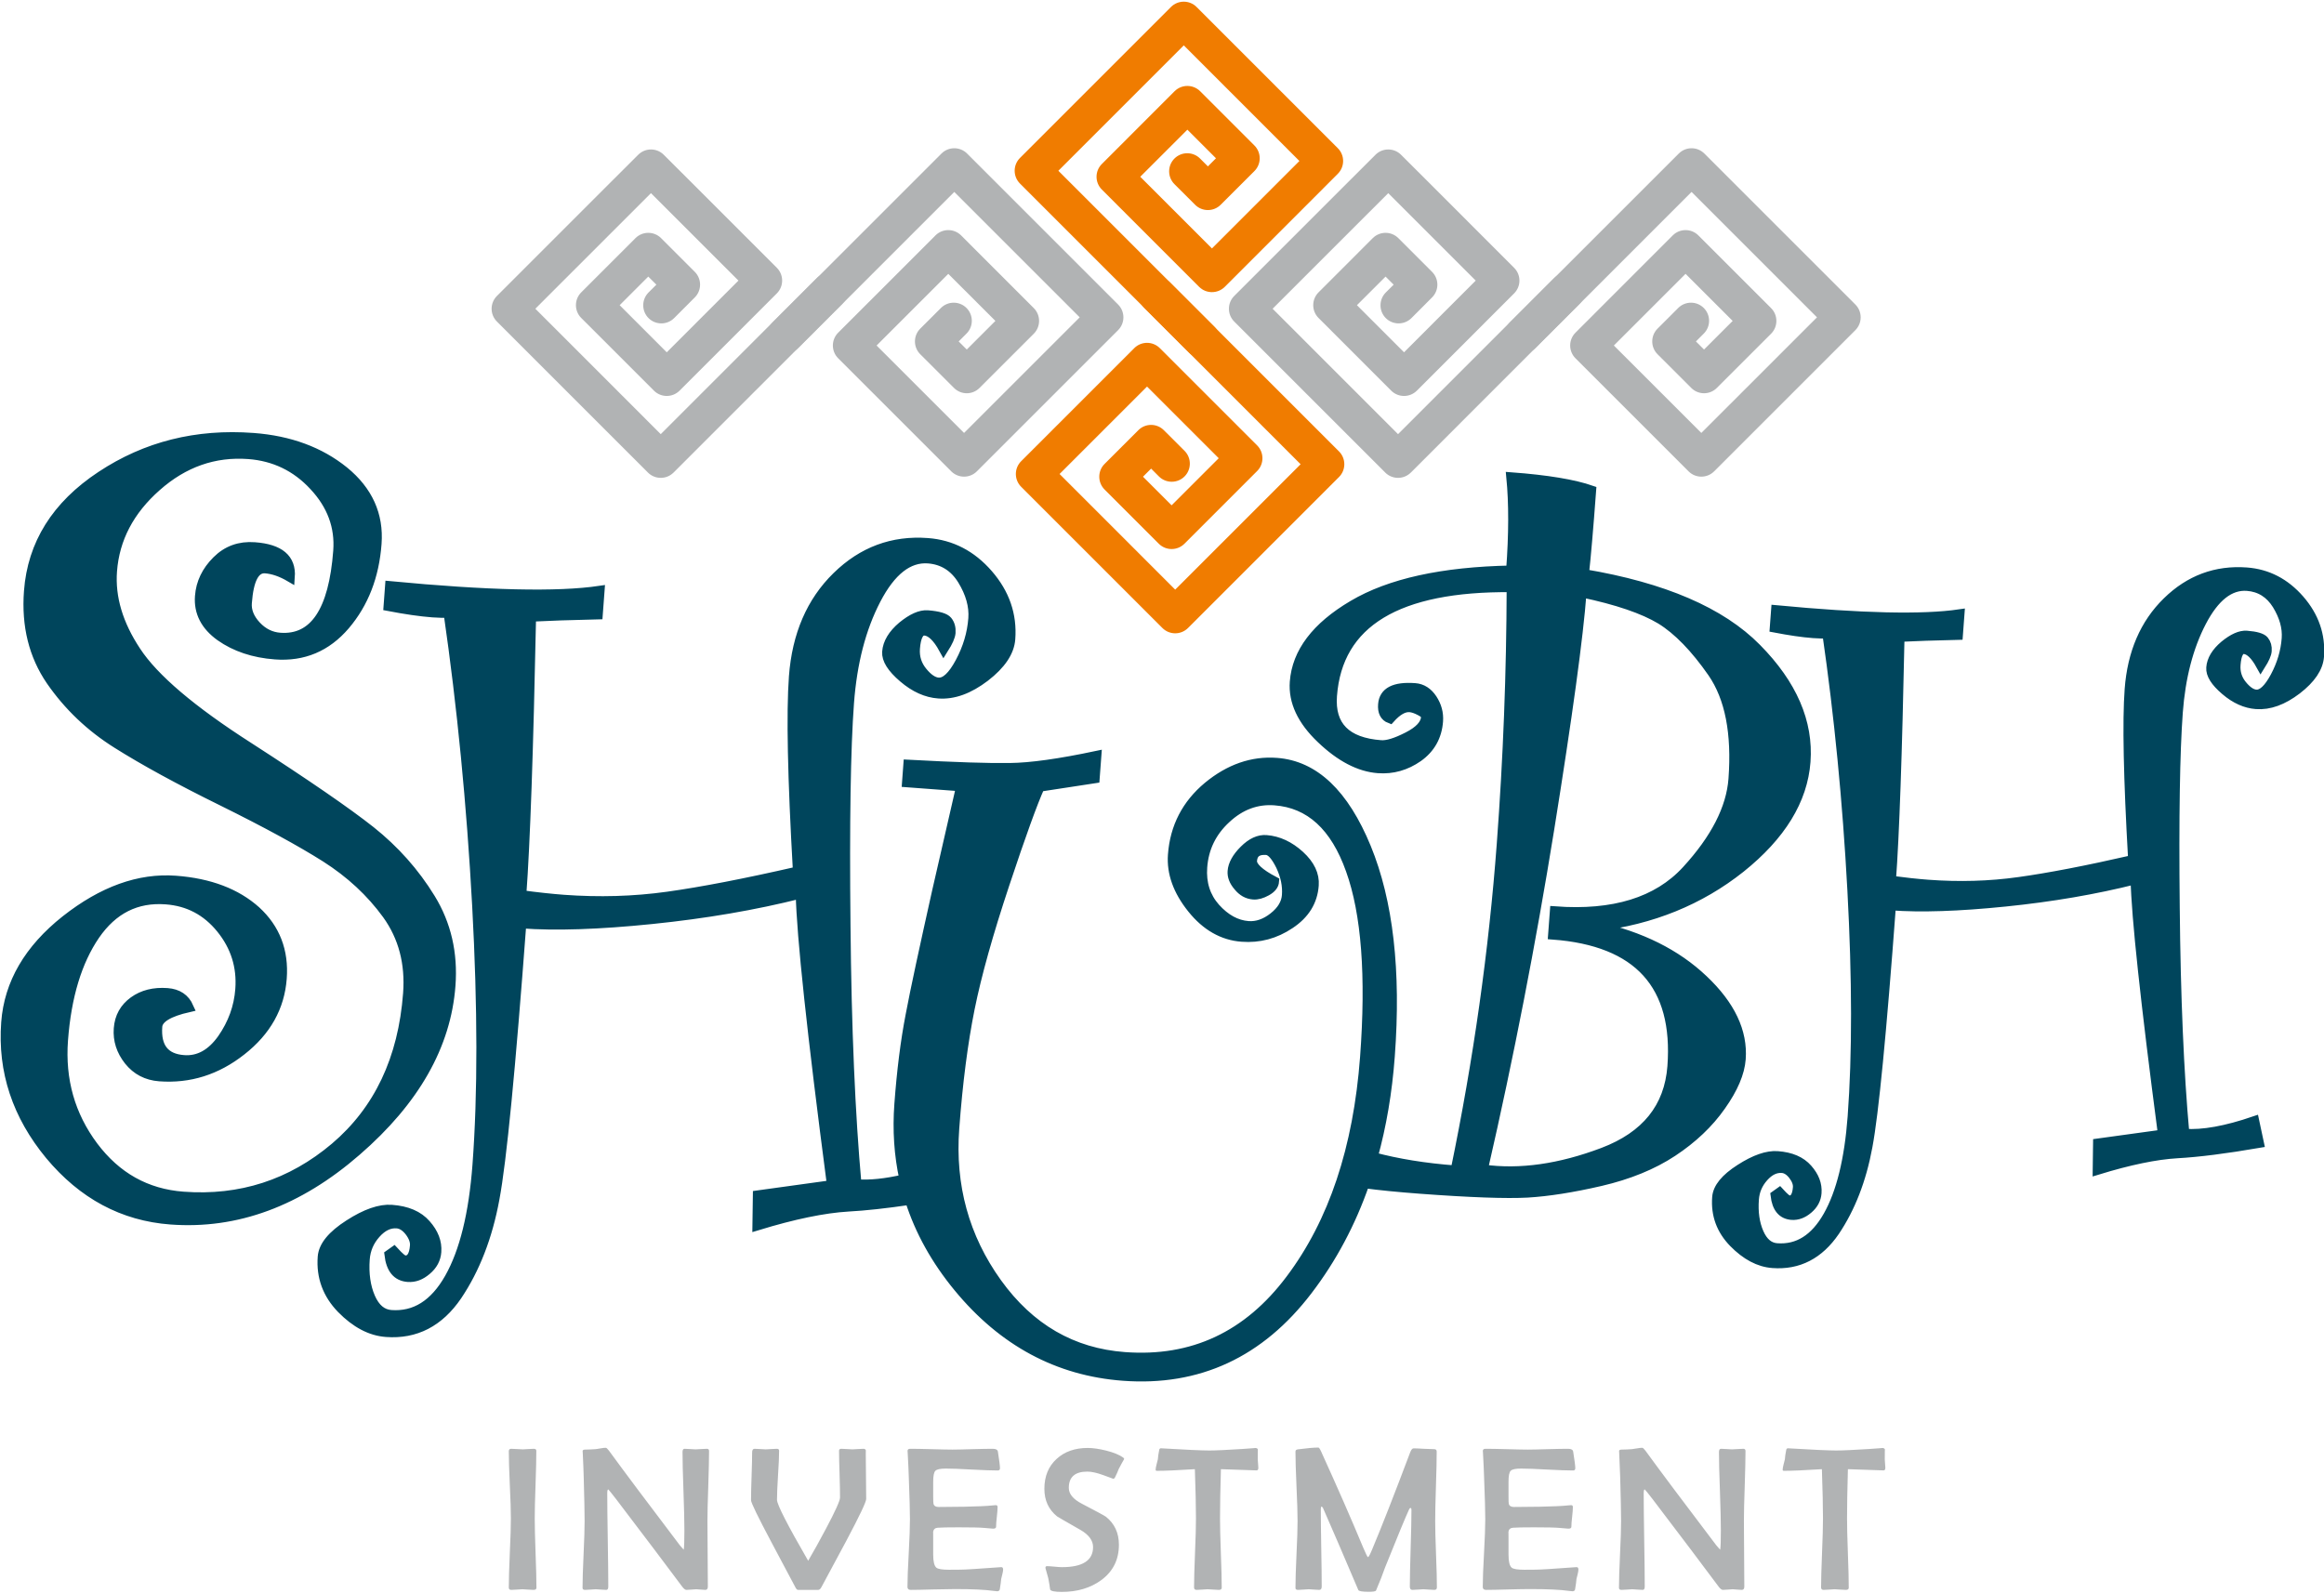
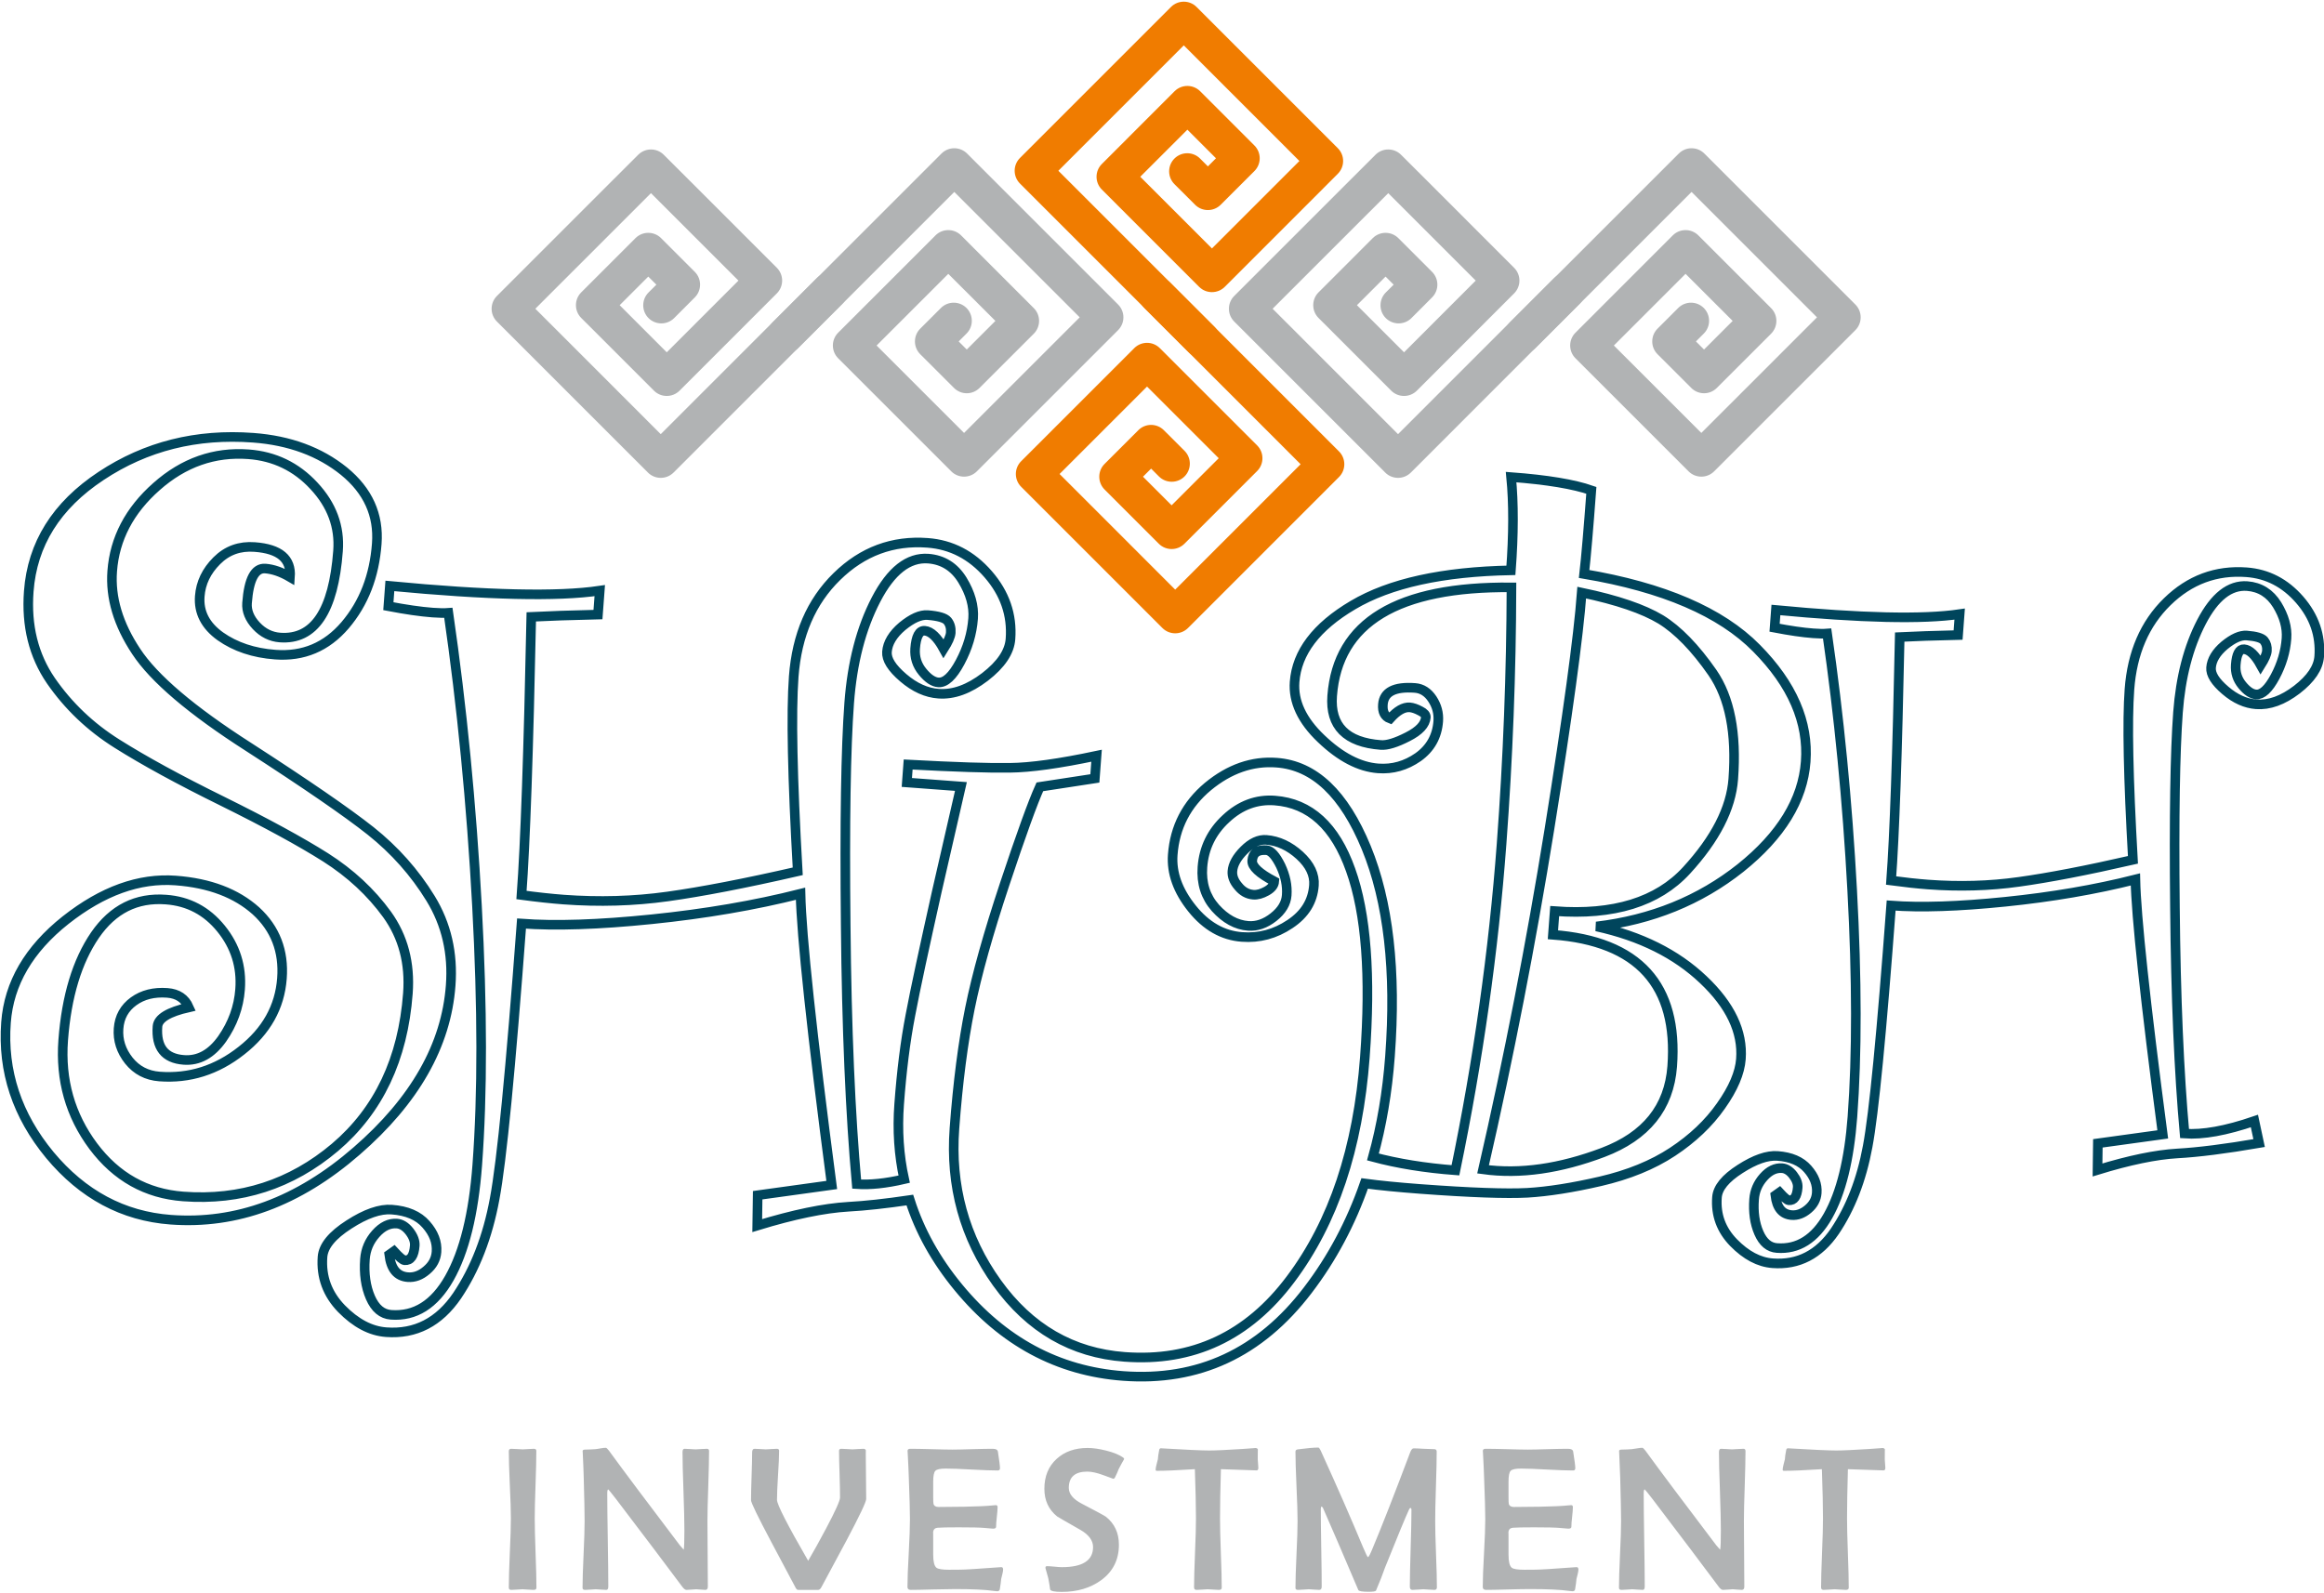
<svg xmlns="http://www.w3.org/2000/svg" width="314.7pt" height="215.7pt" viewBox="0 0 314.7 215.7" version="1.1">
  <defs>
    <clipPath id="clip1">
      <path d="M 0 59 L 314.699 59 L 314.699 187 L 0 187 Z M 0 59 " />
    </clipPath>
    <clipPath id="clip2">
      <path d="M 0 51 L 314.699 51 L 314.699 194 L 0 194 Z M 0 51 " />
    </clipPath>
    <clipPath id="clip3">
      <path d="M 68 196 L 256 196 L 256 215.699 L 68 215.699 Z M 68 196 " />
    </clipPath>
  </defs>
  <g id="surface1">
    <path style=" stroke:none;fill-rule:evenodd;fill:rgb(94.139%,48.631%,0%);fill-opacity:1;" d="M 160.973 47.719 C 161.934 48.676 163.484 48.676 164.441 47.719 C 165.398 46.762 165.398 45.215 164.441 44.254 L 143.316 23.129 L 160.301 6.145 L 175.957 21.805 L 164.113 33.648 L 154.406 23.941 L 160.785 17.562 L 164.66 21.438 L 163.566 22.535 L 162.504 21.473 C 161.547 20.516 159.992 20.516 159.035 21.473 C 158.078 22.43 158.078 23.98 159.035 24.941 L 161.832 27.734 C 162.789 28.691 164.34 28.691 165.297 27.734 L 169.863 23.172 C 170.82 22.215 170.82 20.664 169.863 19.703 L 162.52 12.359 C 161.562 11.402 160.008 11.402 159.051 12.359 L 149.207 22.211 C 148.246 23.164 148.246 24.719 149.207 25.676 L 162.379 38.852 C 163.336 39.805 164.891 39.805 165.848 38.852 L 177.93 26.77 L 181.156 23.539 C 182.117 22.578 182.117 21.027 181.156 20.07 L 162.031 0.945 C 161.078 -0.012 159.523 -0.012 158.566 0.945 L 138.117 21.395 C 137.16 22.352 137.16 23.902 138.117 24.859 Z M 160.973 47.719 " />
-     <path style=" stroke:none;fill-rule:evenodd;fill:rgb(94.139%,48.631%,0%);fill-opacity:1;" d="M 158.465 38.285 C 157.508 37.328 155.953 37.328 154.996 38.285 C 154.039 39.242 154.039 40.797 154.996 41.754 L 176.121 62.879 L 159.137 79.859 L 143.48 64.199 L 155.324 52.355 L 165.031 62.062 L 158.652 68.441 L 154.777 64.566 L 155.875 63.469 L 156.934 64.531 C 157.891 65.488 159.445 65.488 160.402 64.531 C 161.359 63.574 161.359 62.02 160.402 61.062 L 157.605 58.27 C 156.648 57.309 155.098 57.309 154.141 58.27 L 149.574 62.836 C 148.617 63.789 148.617 65.344 149.574 66.301 L 156.918 73.645 C 157.879 74.602 159.43 74.602 160.387 73.645 L 170.234 63.797 C 171.191 62.84 171.191 61.285 170.234 60.328 L 157.059 47.156 C 156.102 46.195 154.547 46.195 153.59 47.156 L 138.281 62.465 C 137.32 63.422 137.32 64.977 138.281 65.934 L 157.406 85.059 C 158.363 86.016 159.914 86.016 160.871 85.059 L 181.32 64.609 C 182.277 63.652 182.277 62.102 181.32 61.141 Z M 158.465 38.285 " />
+     <path style=" stroke:none;fill-rule:evenodd;fill:rgb(94.139%,48.631%,0%);fill-opacity:1;" d="M 158.465 38.285 C 157.508 37.328 155.953 37.328 154.996 38.285 C 154.039 39.242 154.039 40.797 154.996 41.754 L 176.121 62.879 L 159.137 79.859 L 143.48 64.199 L 155.324 52.355 L 165.031 62.062 L 158.652 68.441 L 154.777 64.566 L 155.875 63.469 L 156.934 64.531 C 157.891 65.488 159.445 65.488 160.402 64.531 C 161.359 63.574 161.359 62.02 160.402 61.062 L 157.605 58.27 C 156.648 57.309 155.098 57.309 154.141 58.27 L 149.574 62.836 C 148.617 63.789 148.617 65.344 149.574 66.301 L 156.918 73.645 C 157.879 74.602 159.43 74.602 160.387 73.645 L 170.234 63.797 C 171.191 62.84 171.191 61.285 170.234 60.328 L 157.059 47.156 C 156.102 46.195 154.547 46.195 153.59 47.156 L 138.281 62.465 C 137.32 63.422 137.32 64.977 138.281 65.934 L 157.406 85.059 C 158.363 86.016 159.914 86.016 160.871 85.059 L 181.32 64.609 C 182.277 63.652 182.277 62.102 181.32 61.141 M 158.465 38.285 " />
    <path style=" stroke:none;fill-rule:evenodd;fill:rgb(69.334%,70.117%,70.506%);fill-opacity:1;" d="M 204.469 43.652 C 203.512 44.609 203.512 46.164 204.469 47.121 C 205.426 48.078 206.977 48.078 207.938 47.121 L 229.059 25.996 L 246.043 42.98 L 230.383 58.637 L 218.539 46.797 L 228.246 37.09 L 234.625 43.465 L 230.75 47.34 L 229.652 46.246 L 230.715 45.18 C 231.672 44.227 231.672 42.672 230.715 41.715 C 229.758 40.758 228.207 40.758 227.25 41.715 L 224.453 44.512 C 223.496 45.469 223.496 47.02 224.453 47.977 L 229.016 52.539 C 229.973 53.504 231.527 53.504 232.484 52.539 L 239.828 45.199 C 240.785 44.238 240.785 42.688 239.828 41.73 L 229.98 31.883 C 229.023 30.926 227.469 30.926 226.512 31.883 L 213.34 45.059 C 212.383 46.016 212.383 47.57 213.34 48.527 L 228.652 63.84 C 229.609 64.797 231.16 64.797 232.117 63.84 L 251.242 44.715 C 252.199 43.754 252.199 42.203 251.242 41.246 L 230.793 20.797 C 229.836 19.84 228.285 19.84 227.328 20.797 Z M 204.469 43.652 " />
    <path style=" stroke:none;fill-rule:evenodd;fill:rgb(69.334%,70.117%,70.506%);fill-opacity:1;" d="M 213.902 41.145 C 214.859 40.188 214.859 38.633 213.902 37.676 C 212.945 36.719 211.395 36.719 210.434 37.676 L 189.312 58.801 L 172.328 41.816 L 187.988 26.16 L 199.832 38.004 L 190.125 47.715 L 183.746 41.336 L 187.625 37.461 L 188.719 38.555 L 187.656 39.613 C 186.699 40.57 186.699 42.129 187.656 43.086 C 188.613 44.039 190.168 44.039 191.125 43.086 L 193.918 40.285 C 194.879 39.328 194.879 37.777 193.918 36.816 L 189.355 32.254 C 188.398 31.297 186.848 31.297 185.887 32.254 L 178.547 39.598 C 177.59 40.555 177.59 42.109 178.547 43.066 L 188.391 52.914 C 189.348 53.867 190.902 53.867 191.859 52.914 L 205.031 39.738 C 205.992 38.777 205.992 37.227 205.031 36.27 L 192.953 24.188 L 189.723 20.965 C 188.766 20.004 187.211 20.004 186.254 20.965 L 182.703 24.512 L 167.129 40.086 C 166.172 41.047 166.172 42.594 167.129 43.551 L 187.578 64.004 C 188.535 64.961 190.086 64.961 191.047 64.004 Z M 213.902 41.145 " />
    <path style=" stroke:none;fill-rule:evenodd;fill:rgb(69.334%,70.117%,70.506%);fill-opacity:1;" d="M 104.633 43.652 C 103.676 44.609 103.676 46.164 104.633 47.121 C 105.59 48.078 107.141 48.078 108.098 47.121 L 129.223 25.996 L 146.207 42.98 L 130.547 58.637 L 118.703 46.797 L 128.41 37.09 L 134.789 43.465 L 130.914 47.34 L 129.816 46.246 L 130.879 45.18 C 131.836 44.227 131.836 42.672 130.879 41.715 C 129.922 40.758 128.367 40.758 127.41 41.715 L 124.613 44.512 C 123.656 45.469 123.656 47.02 124.613 47.977 L 129.18 52.539 C 130.137 53.504 131.688 53.504 132.645 52.539 L 139.988 45.199 C 140.945 44.238 140.945 42.688 139.988 41.73 L 130.145 31.883 C 129.188 30.926 127.633 30.926 126.676 31.883 L 113.5 45.059 C 112.543 46.016 112.543 47.57 113.5 48.527 L 125.582 60.605 L 128.812 63.84 C 129.77 64.797 131.324 64.797 132.281 63.84 L 151.406 44.715 C 152.363 43.754 152.363 42.203 151.406 41.246 L 130.957 20.797 C 130 19.84 128.445 19.84 127.488 20.797 Z M 104.633 43.652 " />
    <path style=" stroke:none;fill-rule:evenodd;fill:rgb(69.334%,70.117%,70.506%);fill-opacity:1;" d="M 114.066 41.145 C 115.023 40.188 115.023 38.633 114.066 37.676 C 113.109 36.719 111.555 36.719 110.598 37.676 L 89.473 58.801 L 72.492 41.816 L 88.148 26.16 L 99.996 38.004 L 90.285 47.715 L 83.91 41.336 L 87.785 37.461 L 88.883 38.555 L 87.82 39.613 C 86.863 40.57 86.863 42.129 87.82 43.086 C 88.777 44.039 90.328 44.039 91.285 43.086 L 94.082 40.285 C 95.039 39.328 95.039 37.777 94.082 36.816 L 89.52 32.254 C 88.562 31.297 87.008 31.297 86.051 32.254 L 78.707 39.598 C 77.75 40.555 77.75 42.109 78.707 43.066 L 88.555 52.914 C 89.512 53.867 91.062 53.867 92.02 52.914 L 105.195 39.738 C 106.152 38.777 106.152 37.227 105.195 36.27 L 93.113 24.188 L 89.883 20.965 C 88.926 20.004 87.375 20.004 86.418 20.965 L 82.863 24.512 L 67.289 40.086 C 66.332 41.047 66.332 42.594 67.289 43.551 L 87.738 64.004 C 88.699 64.961 90.25 64.961 91.207 64.004 Z M 114.066 41.145 " />
    <g clip-path="url(#clip1)" clip-rule="nonzero">
-       <path style=" stroke:none;fill-rule:evenodd;fill:rgb(0%,27.051%,36.084%);fill-opacity:1;" d="M 39.273 78.16 C 38.105 77.477 36.988 77.086 35.93 77.004 C 34.508 76.898 33.691 78.445 33.453 81.676 C 33.371 82.734 33.789 83.781 34.703 84.758 C 35.617 85.734 36.695 86.258 37.91 86.348 C 42.535 86.695 45.164 82.785 45.773 74.617 C 46.02 71.34 44.938 68.398 42.508 65.801 C 40.105 63.203 37.145 61.789 33.656 61.527 C 29.031 61.184 24.867 62.641 21.195 65.898 C 17.523 69.133 15.523 72.965 15.195 77.352 C 14.926 80.945 16.008 84.559 18.438 88.223 C 20.84 91.883 25.922 96.215 33.684 101.184 C 41.418 106.176 46.934 109.965 50.195 112.547 C 53.434 115.129 56.145 118.164 58.297 121.676 C 60.453 125.188 61.352 129.129 61.027 133.469 C 60.426 141.586 56.176 149.059 48.285 155.902 C 40.395 162.773 32.004 165.863 23.117 165.199 C 16.656 164.719 11.207 161.789 6.75 156.441 C 2.316 151.07 0.32 145.102 0.812 138.488 C 1.207 133.188 3.918 128.559 8.891 124.617 C 13.887 120.676 18.852 118.891 23.789 119.258 C 28.387 119.602 32 120.988 34.656 123.367 C 37.281 125.773 38.457 128.82 38.18 132.516 C 37.891 136.395 36.062 139.66 32.699 142.293 C 29.328 144.957 25.633 146.105 21.602 145.805 C 19.867 145.676 18.492 144.949 17.449 143.652 C 16.402 142.324 15.938 140.887 16.055 139.312 C 16.172 137.734 16.863 136.512 18.098 135.617 C 19.336 134.723 20.844 134.344 22.652 134.477 C 24.074 134.586 25.039 135.227 25.574 136.438 C 22.824 137.062 21.41 137.918 21.324 139.027 C 21.117 141.848 22.301 143.363 24.887 143.555 C 26.902 143.711 28.637 142.746 30.09 140.695 C 31.516 138.645 32.332 136.418 32.512 133.992 C 32.742 130.914 31.879 128.176 29.93 125.77 C 27.977 123.363 25.5 122.062 22.48 121.84 C 18.473 121.535 15.285 123.145 12.867 126.652 C 10.449 130.188 9.004 134.941 8.559 140.883 C 8.156 146.285 9.516 151.062 12.633 155.246 C 15.754 159.402 19.793 161.676 24.805 162.051 C 32.559 162.629 39.426 160.414 45.363 155.398 C 51.27 150.383 54.57 143.434 55.234 134.543 C 55.535 130.465 54.605 126.906 52.418 123.859 C 50.227 120.84 47.457 118.27 44.082 116.121 C 40.73 114.004 36.09 111.469 30.148 108.531 C 24.234 105.621 19.465 103.008 15.867 100.738 C 12.242 98.465 9.258 95.617 6.891 92.195 C 4.547 88.77 3.547 84.746 3.895 80.094 C 4.371 73.688 7.621 68.473 13.688 64.461 C 19.758 60.438 26.617 58.715 34.289 59.289 C 39.227 59.656 43.32 61.184 46.578 63.816 C 49.836 66.477 51.309 69.758 51.02 73.633 C 50.691 78.027 49.273 81.688 46.738 84.672 C 44.207 87.629 41.066 88.949 37.27 88.664 C 34.348 88.449 31.863 87.613 29.84 86.188 C 27.816 84.738 26.887 82.926 27.051 80.758 C 27.184 78.949 27.953 77.344 29.359 75.941 C 30.762 74.539 32.469 73.938 34.484 74.09 C 37.871 74.34 39.457 75.68 39.273 78.16 Z M 172.555 119.371 C 172.516 119.887 172.184 120.312 171.512 120.691 C 170.863 121.051 170.27 121.223 169.715 121.18 C 168.926 121.121 168.246 120.746 167.676 120.039 C 167.082 119.352 166.832 118.668 166.883 118.004 C 166.949 117.09 167.473 116.137 168.469 115.141 C 169.469 114.141 170.469 113.676 171.473 113.754 C 173.094 113.879 174.609 114.59 175.996 115.852 C 177.402 117.137 178.031 118.492 177.926 119.902 C 177.766 122.086 176.688 123.824 174.68 125.156 C 172.668 126.508 170.5 127.082 168.172 126.902 C 165.59 126.715 163.32 125.426 161.418 123.051 C 159.492 120.652 158.621 118.227 158.805 115.77 C 159.082 112.012 160.688 108.934 163.57 106.527 C 166.477 104.129 169.586 103.047 172.875 103.297 C 177.977 103.672 182.008 107.516 185.008 114.805 C 188.004 122.094 189.086 131.512 188.223 143.066 C 187.863 147.914 187.09 152.465 185.914 156.699 C 189.23 157.59 192.961 158.195 197.086 158.504 C 200.168 143.582 202.25 128.844 203.332 114.305 C 204.203 102.656 204.641 91.09 204.672 79.555 C 189.238 79.406 181.137 84.305 180.395 94.242 C 180.09 98.336 182.293 100.551 186.984 100.902 C 187.852 100.969 189.066 100.59 190.625 99.789 C 192.203 98.988 193.004 98.109 193.078 97.152 C 193.102 96.844 192.855 96.555 192.336 96.297 C 191.801 96.008 191.32 95.84 190.898 95.805 C 190.074 95.746 189.188 96.262 188.234 97.328 C 187.496 97.051 187.188 96.402 187.262 95.422 C 187.387 93.715 188.828 92.969 191.609 93.176 C 192.562 93.246 193.352 93.754 193.957 94.672 C 194.559 95.59 194.84 96.594 194.758 97.68 C 194.605 99.754 193.68 101.379 192.027 102.551 C 190.375 103.703 188.57 104.219 186.613 104.07 C 184.102 103.883 181.52 102.551 178.91 100.055 C 176.301 97.578 175.109 95.008 175.305 92.363 C 175.605 88.363 178.23 84.891 183.211 81.953 C 188.195 78.996 195.332 77.426 204.598 77.246 C 204.965 72.355 204.969 68.129 204.625 64.617 C 209.516 64.98 213.137 65.59 215.488 66.41 C 215.098 71.656 214.773 75.434 214.512 77.738 C 225.242 79.547 233.039 82.898 237.859 87.797 C 242.703 92.695 244.914 97.824 244.516 103.16 C 244.129 108.359 241.176 113.172 235.684 117.566 C 230.172 121.941 223.668 124.59 216.18 125.48 C 222.164 126.797 226.969 129.191 230.645 132.684 C 234.32 136.156 236.02 139.746 235.742 143.438 C 235.605 145.305 234.707 147.43 233.035 149.785 C 231.383 152.145 229.195 154.215 226.488 156.004 C 223.785 157.789 220.512 159.113 216.734 159.992 C 212.938 160.871 209.637 161.387 206.828 161.555 C 204.023 161.707 199.16 161.543 192.246 161.027 C 189.34 160.809 186.836 160.562 184.793 160.289 C 182.934 165.645 180.359 170.469 177.078 174.762 C 170.602 183.254 162.262 187.121 152.098 186.363 C 143.258 185.707 135.809 181.691 129.781 174.371 C 126.727 170.668 124.535 166.723 123.203 162.535 C 119.949 163.016 117.16 163.32 114.855 163.445 C 111.578 163.641 107.484 164.484 102.539 165.996 L 102.598 161.883 L 112.629 160.496 C 109.926 139.871 108.523 126.727 108.402 121.051 C 102.203 122.617 95.488 123.766 88.266 124.504 C 81.062 125.242 75.172 125.43 70.621 125.09 C 69.148 144.816 67.949 157.254 66.98 162.383 C 66.035 167.516 64.328 171.883 61.906 175.484 C 59.465 179.066 56.27 180.73 52.297 180.434 C 50.18 180.277 48.168 179.211 46.242 177.246 C 44.344 175.285 43.469 172.965 43.672 170.238 C 43.785 168.762 44.98 167.305 47.262 165.844 C 49.523 164.383 51.457 163.715 53.035 163.832 C 55.113 163.984 56.652 164.641 57.691 165.832 C 58.734 167.012 59.207 168.238 59.109 169.551 C 59.035 170.527 58.598 171.352 57.773 172.043 C 56.969 172.734 56.133 173.047 55.238 172.98 C 53.762 172.871 52.938 171.867 52.707 169.93 L 53.344 169.477 C 54.059 170.258 54.551 170.672 54.781 170.691 C 55.613 170.754 56.059 170.094 56.164 168.707 C 56.207 168.102 55.961 167.457 55.449 166.789 C 54.934 166.129 54.352 165.766 53.75 165.723 C 52.734 165.645 51.777 166.098 50.891 167.098 C 50 168.098 49.52 169.23 49.418 170.539 C 49.273 172.516 49.52 174.27 50.16 175.738 C 50.805 177.211 51.727 177.988 52.953 178.082 C 56.199 178.32 58.828 176.676 60.852 173.105 C 62.871 169.539 64.133 164.426 64.629 157.773 C 65.344 148.191 65.336 136.504 64.59 122.695 C 63.84 108.906 62.551 95.68 60.715 83.004 C 60.148 83.047 59.438 83.031 58.586 82.969 C 56.922 82.844 54.918 82.551 52.59 82.105 L 52.793 79.359 C 65.996 80.617 75.469 80.844 81.215 79.996 L 80.973 83.238 C 77.289 83.32 74.293 83.43 71.941 83.547 C 71.57 101.684 71.137 114.234 70.617 121.223 C 72.746 121.508 74.656 121.715 76.32 121.84 C 81.102 122.191 85.812 122.062 90.398 121.422 C 95 120.781 100.875 119.652 108.023 118.012 C 107.297 105.312 107.117 96.52 107.48 91.633 C 107.902 86.004 109.848 81.484 113.32 78.09 C 116.793 74.684 120.898 73.172 125.598 73.523 C 128.82 73.762 131.555 75.18 133.809 77.773 C 136.062 80.367 137.078 83.285 136.832 86.547 C 136.703 88.297 135.551 90.008 133.379 91.684 C 131.207 93.34 129.121 94.105 127.082 93.953 C 125.461 93.836 123.863 93.129 122.312 91.797 C 120.758 90.469 120.031 89.309 120.105 88.289 C 120.195 87.09 120.891 85.922 122.184 84.828 C 123.496 83.754 124.645 83.234 125.621 83.309 C 127.074 83.422 127.973 83.691 128.301 84.094 C 128.645 84.516 128.793 85.051 128.746 85.695 C 128.707 86.215 128.379 86.941 127.785 87.879 C 126.922 86.309 126.062 85.492 125.211 85.43 C 124.484 85.379 124.047 86.18 123.922 87.844 C 123.836 89.027 124.172 90.078 124.922 90.988 C 125.668 91.902 126.387 92.379 127.07 92.426 C 128.008 92.496 128.996 91.59 130.016 89.676 C 131.035 87.766 131.621 85.805 131.773 83.766 C 131.898 82.062 131.402 80.336 130.32 78.559 C 129.223 76.781 127.684 75.812 125.688 75.66 C 123.008 75.465 120.652 77.312 118.629 81.199 C 116.602 85.102 115.398 89.758 114.992 95.203 C 114.535 101.34 114.371 111.379 114.52 125.352 C 114.648 139.332 115.156 151.008 116.004 160.379 C 117.816 160.508 119.961 160.285 122.438 159.707 C 121.723 156.461 121.496 153.074 121.758 149.551 C 122.09 145.09 122.586 141.066 123.281 137.492 C 123.953 133.914 125.164 128.355 126.844 120.816 L 130.121 106.523 L 122.797 105.977 L 122.977 103.547 C 129.371 103.891 133.957 104.039 136.75 103.992 C 139.543 103.965 143.449 103.422 148.488 102.355 L 148.258 105.43 L 140.809 106.57 C 139.859 108.672 138.266 113.059 136.047 119.742 C 133.832 126.402 132.254 132.039 131.332 136.609 C 130.41 141.199 129.707 146.602 129.246 152.816 C 128.664 160.609 130.59 167.602 135.004 173.754 C 139.438 179.922 145.203 183.254 152.293 183.777 C 161.496 184.465 168.992 180.965 174.762 173.258 C 180.555 165.555 183.898 155.539 184.82 143.195 C 185.641 132.18 185.008 123.715 182.891 117.824 C 180.797 111.914 177.383 108.781 172.621 108.426 C 170.164 108.242 167.957 109.066 166.02 110.879 C 164.082 112.664 163.016 114.859 162.824 117.445 C 162.66 119.621 163.254 121.469 164.578 122.965 C 165.93 124.465 167.414 125.281 169.035 125.402 C 170.188 125.488 171.336 125.102 172.453 124.219 C 173.57 123.34 174.16 122.348 174.238 121.258 C 174.336 119.977 174.07 118.648 173.422 117.27 C 172.75 115.91 172.117 115.195 171.496 115.148 C 170.281 115.059 169.645 115.527 169.566 116.574 C 169.508 117.363 170.512 118.297 172.555 119.371 Z M 210.523 123.402 C 218.504 124.004 224.453 122.16 228.371 117.895 C 232.289 113.629 234.41 109.492 234.707 105.512 C 235.168 99.289 234.23 94.504 231.891 91.105 C 229.547 87.734 227.203 85.324 224.895 83.902 C 222.562 82.496 219.008 81.27 214.188 80.262 C 213.742 86.266 212.273 96.953 209.805 112.352 C 207.316 127.746 204.336 143.105 200.828 158.379 C 205.852 159.07 211.254 158.285 217.074 156.086 C 222.895 153.879 226.02 150.004 226.438 144.441 C 227.258 133.414 221.867 127.469 210.285 126.605 Z M 288.828 116.457 C 288.195 105.34 288.035 97.637 288.355 93.363 C 288.723 88.43 290.426 84.477 293.469 81.504 C 296.508 78.527 300.102 77.203 304.215 77.508 C 307.035 77.719 309.43 78.961 311.402 81.227 C 313.375 83.496 314.262 86.055 314.051 88.91 C 313.938 90.438 312.93 91.938 311.023 93.406 C 309.125 94.855 307.297 95.523 305.516 95.391 C 304.098 95.285 302.695 94.672 301.336 93.504 C 299.977 92.344 299.34 91.324 299.406 90.434 C 299.484 89.379 300.094 88.363 301.227 87.406 C 302.375 86.465 303.379 86.012 304.234 86.074 C 305.508 86.172 306.293 86.41 306.578 86.762 C 306.883 87.129 307.012 87.598 306.969 88.16 C 306.934 88.617 306.648 89.254 306.133 90.074 C 305.375 88.703 304.621 87.988 303.875 87.93 C 303.238 87.883 302.855 88.59 302.75 90.047 C 302.672 91.086 302.969 92.004 303.621 92.797 C 304.277 93.598 304.906 94.012 305.504 94.055 C 306.324 94.117 307.188 93.32 308.082 91.648 C 308.977 89.977 309.488 88.258 309.621 86.477 C 309.73 84.984 309.297 83.469 308.352 81.914 C 307.387 80.363 306.039 79.512 304.293 79.379 C 301.945 79.211 299.887 80.828 298.113 84.227 C 296.34 87.645 295.285 91.719 294.93 96.488 C 294.531 101.855 294.387 110.645 294.516 122.879 C 294.629 135.113 295.074 145.34 295.816 153.535 C 298.273 153.719 301.426 153.148 305.277 151.832 L 305.914 154.82 C 301.391 155.598 297.676 156.07 294.812 156.227 C 291.945 156.395 288.355 157.133 284.031 158.461 L 284.078 154.855 L 292.863 153.645 C 290.492 135.59 289.266 124.086 289.16 119.113 C 283.734 120.484 277.859 121.492 271.535 122.137 C 265.227 122.781 260.074 122.945 256.086 122.648 C 254.801 139.918 253.75 150.801 252.902 155.293 C 252.074 159.789 250.582 163.613 248.461 166.766 C 246.324 169.898 243.523 171.355 240.047 171.098 C 238.191 170.961 236.434 170.023 234.75 168.305 C 233.082 166.59 232.32 164.555 232.5 162.172 C 232.594 160.879 233.641 159.602 235.641 158.324 C 237.621 157.047 239.312 156.461 240.695 156.562 C 242.512 156.695 243.863 157.273 244.773 158.312 C 245.684 159.348 246.098 160.422 246.012 161.57 C 245.949 162.426 245.562 163.145 244.844 163.754 C 244.137 164.355 243.402 164.633 242.621 164.574 C 241.328 164.477 240.609 163.598 240.406 161.902 L 240.965 161.504 C 241.59 162.191 242.023 162.551 242.223 162.566 C 242.949 162.621 243.34 162.047 243.434 160.832 C 243.473 160.301 243.258 159.734 242.805 159.152 C 242.355 158.57 241.848 158.258 241.32 158.219 C 240.43 158.152 239.594 158.547 238.816 159.422 C 238.035 160.297 237.613 161.289 237.527 162.438 C 237.398 164.164 237.613 165.699 238.18 166.988 C 238.742 168.273 239.551 168.961 240.625 169.035 C 243.461 169.246 245.766 167.809 247.535 164.684 C 249.305 161.559 250.406 157.09 250.844 151.262 C 251.469 142.871 251.461 132.641 250.809 120.551 C 250.156 108.48 249.023 96.906 247.418 85.805 C 246.922 85.844 246.301 85.836 245.555 85.777 C 244.098 85.672 242.344 85.41 240.301 85.02 L 240.48 82.617 C 252.039 83.715 260.332 83.914 265.363 83.176 L 265.152 86.012 C 261.926 86.086 259.301 86.18 257.246 86.281 C 256.922 102.16 256.539 113.148 256.082 119.262 C 257.949 119.512 259.621 119.691 261.074 119.801 C 265.262 120.113 269.387 120.004 273.398 119.438 C 277.43 118.879 282.574 117.891 288.828 116.457 Z M 288.828 116.457 " />
-     </g>
+       </g>
    <g clip-path="url(#clip2)" clip-rule="nonzero">
      <path style="fill:none;stroke-width:13;stroke-linecap:butt;stroke-linejoin:miter;stroke:rgb(0%,27.051%,36.084%);stroke-opacity:1;stroke-miterlimit:4;" d="M 392.734 1375.398 C 381.055 1382.234 369.883 1386.141 359.297 1386.961 C 345.078 1388.016 336.914 1372.547 334.531 1340.242 C 333.711 1329.656 337.891 1319.188 347.031 1309.422 C 356.172 1299.656 366.953 1294.422 379.102 1293.523 C 425.352 1290.047 451.641 1329.148 457.734 1410.828 C 460.195 1443.602 449.375 1473.016 425.078 1498.992 C 401.055 1524.969 371.445 1539.109 336.562 1541.727 C 290.312 1545.164 248.672 1530.594 211.953 1498.016 C 175.234 1465.672 155.234 1427.352 151.953 1383.484 C 149.258 1347.547 160.078 1311.414 184.375 1274.773 C 208.398 1238.172 259.219 1194.852 336.836 1145.164 C 414.18 1095.242 469.336 1057.352 501.953 1031.531 C 534.336 1005.711 561.445 975.359 582.969 940.242 C 604.531 905.125 613.516 865.711 610.273 822.312 C 604.258 741.141 561.758 666.414 482.852 597.977 C 403.945 529.266 320.039 498.367 231.172 505.008 C 166.562 509.812 112.07 539.109 67.5 592.586 C 23.164 646.297 3.203 705.984 8.125 772.117 C 12.07 825.125 39.18 871.414 88.906 910.828 C 138.867 950.242 188.516 968.094 237.891 964.422 C 283.867 960.984 320 947.117 346.562 923.328 C 372.812 899.266 384.57 868.797 381.797 831.844 C 378.906 793.055 360.625 760.398 326.992 734.07 C 293.281 707.43 256.328 695.945 216.016 698.953 C 198.672 700.242 184.922 707.508 174.492 720.477 C 164.023 733.758 159.375 748.133 160.547 763.875 C 161.719 779.656 168.633 791.883 180.977 800.828 C 193.359 809.773 208.438 813.562 226.523 812.234 C 240.742 811.141 250.391 804.734 255.742 792.625 C 228.242 786.375 214.102 777.82 213.242 766.727 C 211.172 738.523 223.008 723.367 248.867 721.453 C 269.023 719.891 286.367 729.539 300.898 750.047 C 315.156 770.555 323.32 792.82 325.117 817.078 C 327.422 847.859 318.789 875.242 299.297 899.305 C 279.766 923.367 255 936.375 224.805 938.602 C 184.727 941.648 152.852 925.555 128.672 890.477 C 104.492 855.125 90.039 807.586 85.586 748.172 C 81.562 694.148 95.156 646.375 126.328 604.539 C 157.539 562.977 197.93 540.242 248.047 536.492 C 325.586 530.711 394.258 552.859 453.633 603.016 C 512.695 653.172 545.703 722.664 552.344 811.57 C 555.352 852.352 546.055 887.938 524.18 918.406 C 502.266 948.602 474.57 974.305 440.82 995.789 C 407.305 1016.961 360.898 1042.312 301.484 1071.688 C 242.344 1100.789 194.648 1126.922 158.672 1149.617 C 122.422 1172.352 92.578 1200.828 68.906 1235.047 C 45.469 1269.305 35.469 1309.539 38.945 1356.062 C 43.711 1420.125 76.211 1472.273 136.875 1512.391 C 197.578 1552.625 266.172 1569.852 342.891 1564.109 C 392.266 1560.438 433.203 1545.164 465.781 1518.836 C 498.359 1492.234 513.086 1459.422 510.195 1420.672 C 506.914 1376.727 492.734 1340.125 467.383 1310.281 C 442.07 1280.711 410.664 1267.508 372.695 1270.359 C 343.477 1272.508 318.633 1280.867 298.398 1295.125 C 278.164 1309.617 268.867 1327.742 270.508 1349.422 C 271.836 1367.508 279.531 1383.562 293.594 1397.586 C 307.617 1411.609 324.688 1417.625 344.844 1416.102 C 378.711 1413.602 394.57 1400.203 392.734 1375.398 Z M 1725.547 963.289 C 1725.156 958.133 1721.836 953.875 1715.117 950.086 C 1708.633 946.492 1702.695 944.773 1697.148 945.203 C 1689.258 945.789 1682.461 949.539 1676.758 956.609 C 1670.82 963.484 1668.32 970.32 1668.828 976.961 C 1669.492 986.102 1674.727 995.633 1684.688 1005.594 C 1694.688 1015.594 1704.688 1020.242 1714.727 1019.461 C 1730.938 1018.211 1746.094 1011.102 1759.961 998.484 C 1774.023 985.633 1780.312 972.078 1779.258 957.977 C 1777.656 936.141 1766.875 918.758 1746.797 905.438 C 1726.68 891.922 1705 886.18 1681.719 887.977 C 1655.898 889.852 1633.203 902.742 1614.18 926.492 C 1594.922 950.477 1586.211 974.734 1588.047 999.305 C 1590.82 1036.883 1606.875 1067.664 1635.703 1091.727 C 1664.766 1115.711 1695.859 1126.531 1728.75 1124.031 C 1779.766 1120.281 1820.078 1081.844 1850.078 1008.953 C 1880.039 936.062 1890.859 841.883 1882.227 726.336 C 1878.633 677.859 1870.898 632.352 1859.141 590.008 C 1892.305 581.102 1929.609 575.047 1970.859 571.961 C 2001.68 721.18 2022.5 868.562 2033.32 1013.953 C 2042.031 1130.438 2046.406 1246.102 2046.719 1361.453 C 1892.383 1362.938 1811.367 1313.953 1803.945 1214.578 C 1800.898 1173.641 1822.93 1151.492 1869.844 1147.977 C 1878.516 1147.312 1890.664 1151.102 1906.25 1159.109 C 1922.031 1167.117 1930.039 1175.906 1930.781 1185.477 C 1931.016 1188.562 1928.555 1191.453 1923.359 1194.031 C 1918.008 1196.922 1913.203 1198.602 1908.984 1198.953 C 1900.742 1199.539 1891.875 1194.383 1882.344 1183.719 C 1874.961 1186.492 1871.875 1192.977 1872.617 1202.781 C 1873.867 1219.852 1888.281 1227.312 1916.094 1225.242 C 1925.625 1224.539 1933.516 1219.461 1939.57 1210.281 C 1945.586 1201.102 1948.398 1191.062 1947.578 1180.203 C 1946.055 1159.461 1936.797 1143.211 1920.273 1131.492 C 1903.75 1119.969 1885.703 1114.812 1866.133 1116.297 C 1841.016 1118.172 1815.195 1131.492 1789.102 1156.453 C 1763.008 1181.219 1751.094 1206.922 1753.047 1233.367 C 1756.055 1273.367 1782.305 1308.094 1832.109 1337.469 C 1881.953 1367.039 1953.32 1382.742 2045.977 1384.539 C 2049.648 1433.445 2049.688 1475.711 2046.25 1510.828 C 2095.156 1507.195 2131.367 1501.102 2154.883 1492.898 C 2150.977 1440.438 2147.734 1402.664 2145.117 1379.617 C 2252.422 1361.531 2330.391 1328.016 2378.594 1279.031 C 2427.031 1230.047 2449.141 1178.758 2445.156 1125.398 C 2441.289 1073.406 2411.758 1025.281 2356.836 981.336 C 2301.719 937.586 2236.68 911.102 2161.797 902.195 C 2221.641 889.031 2269.688 865.086 2306.445 830.164 C 2343.203 795.438 2360.195 759.539 2357.422 722.625 C 2356.055 703.953 2347.07 682.703 2330.352 659.148 C 2313.828 635.555 2291.953 614.852 2264.883 596.961 C 2237.852 579.109 2205.117 565.867 2167.344 557.078 C 2129.375 548.289 2096.367 543.133 2068.281 541.453 C 2040.234 539.93 1991.602 541.57 1922.461 546.727 C 1893.398 548.914 1868.359 551.375 1847.93 554.109 C 1829.336 500.555 1803.594 452.312 1770.781 409.383 C 1706.016 324.461 1622.617 285.789 1520.977 293.367 C 1432.578 299.93 1358.086 340.086 1297.812 413.289 C 1267.266 450.32 1245.352 489.773 1232.031 531.648 C 1199.492 526.844 1171.602 523.797 1148.555 522.547 C 1115.781 520.594 1074.844 512.156 1025.391 497.039 L 1025.977 538.172 L 1126.289 552.039 C 1099.258 758.289 1085.234 889.734 1084.023 946.492 C 1022.031 930.828 954.883 919.344 882.656 911.961 C 810.625 904.578 751.719 902.703 706.211 906.102 C 691.484 708.836 679.492 584.461 669.805 533.172 C 660.352 481.844 643.281 438.172 619.062 402.156 C 594.648 366.336 562.695 349.695 522.969 352.664 C 501.797 354.227 481.68 364.891 462.422 384.539 C 443.438 404.148 434.688 427.352 436.719 454.617 C 437.852 469.383 449.805 483.953 472.617 498.562 C 495.234 513.172 514.57 519.852 530.352 518.68 C 551.133 517.156 566.523 510.594 576.914 498.68 C 587.344 486.883 592.07 474.617 591.094 461.492 C 590.352 451.727 585.977 443.484 577.734 436.57 C 569.688 429.656 561.328 426.531 552.383 427.195 C 537.617 428.289 529.375 438.328 527.07 457.703 L 533.438 462.234 C 540.586 454.422 545.508 450.281 547.812 450.086 C 556.133 449.461 560.586 456.062 561.641 469.93 C 562.07 475.984 559.609 482.43 554.492 489.109 C 549.336 495.711 543.516 499.344 537.5 499.773 C 527.344 500.555 517.773 496.023 508.906 486.023 C 500 476.023 495.195 464.695 494.18 451.609 C 492.734 431.844 495.195 414.305 501.602 399.617 C 508.047 384.891 517.266 377.117 529.531 376.18 C 561.992 373.797 588.281 390.242 608.516 425.945 C 628.711 461.609 641.328 512.742 646.289 579.266 C 653.438 675.086 653.359 791.961 645.898 930.047 C 638.398 1067.938 625.508 1200.203 607.148 1326.961 C 601.484 1326.531 594.375 1326.688 585.859 1327.312 C 569.219 1328.562 549.18 1331.492 525.898 1335.945 L 527.93 1363.406 C 659.961 1350.828 754.688 1348.562 812.148 1357.039 L 809.727 1324.617 C 772.891 1323.797 742.93 1322.703 719.414 1321.531 C 715.703 1140.164 711.367 1014.656 706.172 944.773 C 727.461 941.922 746.562 939.852 763.203 938.602 C 811.016 935.086 858.125 936.375 903.984 942.781 C 950 949.188 1008.75 960.477 1080.234 976.883 C 1072.969 1103.875 1071.172 1191.805 1074.805 1240.672 C 1079.023 1296.961 1098.477 1342.156 1133.203 1376.102 C 1167.93 1410.164 1208.984 1425.281 1255.977 1421.766 C 1288.203 1419.383 1315.547 1405.203 1338.086 1379.266 C 1360.625 1353.328 1370.781 1324.148 1368.32 1291.531 C 1367.031 1274.031 1355.508 1256.922 1333.789 1240.164 C 1312.07 1223.602 1291.211 1215.945 1270.82 1217.469 C 1254.609 1218.641 1238.633 1225.711 1223.125 1239.031 C 1207.578 1252.312 1200.312 1263.914 1201.055 1274.109 C 1201.953 1286.102 1208.906 1297.781 1221.836 1308.719 C 1234.961 1319.461 1246.445 1324.656 1256.211 1323.914 C 1270.742 1322.781 1279.727 1320.086 1283.008 1316.062 C 1286.445 1311.844 1287.93 1306.492 1287.461 1300.047 C 1287.07 1294.852 1283.789 1287.586 1277.852 1278.211 C 1269.219 1293.914 1260.625 1302.078 1252.109 1302.703 C 1244.844 1303.211 1240.469 1295.203 1239.219 1278.562 C 1238.359 1266.727 1241.719 1256.219 1249.219 1247.117 C 1256.68 1237.977 1263.867 1233.211 1270.703 1232.742 C 1280.078 1232.039 1289.961 1241.102 1300.156 1260.242 C 1310.352 1279.344 1316.211 1298.953 1317.734 1319.344 C 1318.984 1336.375 1314.023 1353.641 1303.203 1371.414 C 1292.227 1389.188 1276.836 1398.875 1256.875 1400.398 C 1230.078 1402.352 1206.523 1383.875 1186.289 1345.008 C 1166.016 1305.984 1153.984 1259.422 1149.922 1204.969 C 1145.352 1143.602 1143.711 1043.211 1145.195 903.484 C 1146.484 763.68 1151.562 646.922 1160.039 553.211 C 1178.164 551.922 1199.609 554.148 1224.375 559.93 C 1217.227 592.391 1214.961 626.258 1217.578 661.492 C 1220.898 706.102 1225.859 746.336 1232.812 782.078 C 1239.531 817.859 1251.641 873.445 1268.438 948.836 L 1301.211 1091.766 L 1227.969 1097.234 L 1229.766 1121.531 C 1293.711 1118.094 1339.57 1116.609 1367.5 1117.078 C 1395.43 1117.352 1434.492 1122.781 1484.883 1133.445 L 1482.578 1102.703 L 1408.086 1091.297 C 1398.594 1070.281 1382.656 1026.414 1360.469 959.578 C 1338.32 892.977 1322.539 836.609 1313.32 790.906 C 1304.102 745.008 1297.07 690.984 1292.461 628.836 C 1286.641 550.906 1305.898 480.984 1350.039 419.461 C 1394.375 357.781 1452.031 324.461 1522.93 319.227 C 1614.961 312.352 1689.922 347.352 1747.617 424.422 C 1805.547 501.453 1838.984 601.609 1848.203 725.047 C 1856.406 835.203 1850.078 919.852 1828.906 978.758 C 1807.969 1037.859 1773.828 1069.188 1726.211 1072.742 C 1701.641 1074.578 1679.57 1066.336 1660.195 1048.211 C 1640.82 1030.359 1630.156 1008.406 1628.242 982.547 C 1626.602 960.789 1632.539 942.312 1645.781 927.352 C 1659.297 912.352 1674.141 904.188 1690.352 902.977 C 1701.875 902.117 1713.359 905.984 1724.531 914.812 C 1735.703 923.602 1741.602 933.523 1742.383 944.422 C 1743.359 957.234 1740.703 970.516 1734.219 984.305 C 1727.5 997.898 1721.172 1005.047 1714.961 1005.516 C 1702.812 1006.414 1696.445 1001.727 1695.664 991.258 C 1695.078 983.367 1705.117 974.031 1725.547 963.289 Z M 2105.234 922.977 C 2185.039 916.961 2244.531 935.398 2283.711 978.055 C 2322.891 1020.711 2344.102 1062.078 2347.07 1101.883 C 2351.68 1164.109 2342.305 1211.961 2318.906 1245.945 C 2295.469 1279.656 2272.031 1303.758 2248.945 1317.977 C 2225.625 1332.039 2190.078 1344.305 2141.875 1354.383 C 2137.422 1294.344 2122.734 1187.469 2098.047 1033.484 C 2073.164 879.539 2043.359 725.945 2008.281 573.211 C 2058.516 566.297 2112.539 574.148 2170.742 596.141 C 2228.945 618.211 2260.195 656.961 2264.375 712.586 C 2272.578 822.859 2218.672 882.312 2102.852 890.945 Z M 2888.281 992.43 C 2881.953 1103.602 2880.352 1180.633 2883.555 1223.367 C 2887.227 1272.703 2904.258 1312.234 2934.688 1341.961 C 2965.078 1371.727 3001.016 1384.969 3042.148 1381.922 C 3070.352 1379.812 3094.297 1367.391 3114.023 1344.734 C 3133.75 1322.039 3142.617 1296.453 3140.508 1267.898 C 3139.375 1252.625 3129.297 1237.625 3110.234 1222.938 C 3091.25 1208.445 3072.969 1201.766 3055.156 1203.094 C 3040.977 1204.148 3026.953 1210.281 3013.359 1221.961 C 2999.766 1233.562 2993.398 1243.758 2994.062 1252.664 C 2994.844 1263.211 3000.938 1273.367 3012.266 1282.938 C 3023.75 1292.352 3033.789 1296.883 3042.344 1296.258 C 3055.078 1295.281 3062.93 1292.898 3065.781 1289.383 C 3068.828 1285.711 3070.117 1281.023 3069.688 1275.398 C 3069.336 1270.828 3066.484 1264.461 3061.328 1256.258 C 3053.75 1269.969 3046.211 1277.117 3038.75 1277.703 C 3032.383 1278.172 3028.555 1271.102 3027.5 1256.531 C 3026.719 1246.141 3029.688 1236.961 3036.211 1229.031 C 3042.773 1221.023 3049.062 1216.883 3055.039 1216.453 C 3063.242 1215.828 3071.875 1223.797 3080.82 1240.516 C 3089.766 1257.234 3094.883 1274.422 3096.211 1292.234 C 3097.305 1307.156 3092.969 1322.312 3083.516 1337.859 C 3073.867 1353.367 3060.391 1361.883 3042.93 1363.211 C 3019.453 1364.891 2998.867 1348.719 2981.133 1314.734 C 2963.398 1280.555 2952.852 1239.812 2949.297 1192.117 C 2945.312 1138.445 2943.867 1050.555 2945.156 928.211 C 2946.289 805.867 2950.742 703.602 2958.164 621.648 C 2982.734 619.812 3014.258 625.516 3052.773 638.68 L 3059.141 608.797 C 3013.906 601.023 2976.758 596.297 2948.125 594.734 C 2919.453 593.055 2883.555 585.672 2840.312 572.391 L 2840.781 608.445 L 2928.633 620.555 C 2904.922 801.102 2892.656 916.141 2891.602 965.867 C 2837.344 952.156 2778.594 942.078 2715.352 935.633 C 2652.266 929.188 2600.742 927.547 2560.859 930.516 C 2548.008 757.82 2537.5 648.992 2529.023 604.07 C 2520.742 559.109 2505.82 520.867 2484.609 489.344 C 2463.242 458.016 2435.234 443.445 2400.469 446.023 C 2381.914 447.391 2364.336 456.766 2347.5 473.953 C 2330.82 491.102 2323.203 511.453 2325 535.281 C 2325.938 548.211 2336.406 560.984 2356.406 573.758 C 2376.211 586.531 2393.125 592.391 2406.953 591.375 C 2425.117 590.047 2438.633 584.266 2447.734 573.875 C 2456.836 563.523 2460.977 552.781 2460.117 541.297 C 2459.492 532.742 2455.625 525.555 2448.438 519.461 C 2441.367 513.445 2434.023 510.672 2426.211 511.258 C 2413.281 512.234 2406.094 521.023 2404.062 537.977 L 2409.648 541.961 C 2415.898 535.086 2420.234 531.492 2422.227 531.336 C 2429.492 530.789 2433.398 536.531 2434.336 548.68 C 2434.727 553.992 2432.578 559.656 2428.047 565.477 C 2423.555 571.297 2418.477 574.422 2413.203 574.812 C 2404.297 575.477 2395.938 571.531 2388.164 562.781 C 2380.352 554.031 2376.133 544.109 2375.273 532.625 C 2373.984 515.359 2376.133 500.008 2381.797 487.117 C 2387.422 474.266 2395.508 467.391 2406.25 466.648 C 2434.609 464.539 2457.656 478.914 2475.352 510.164 C 2493.047 541.414 2504.062 586.102 2508.438 644.383 C 2514.688 728.289 2514.609 830.594 2508.086 951.492 C 2501.562 1072.195 2490.234 1187.938 2474.18 1298.953 C 2469.219 1298.562 2463.008 1298.641 2455.547 1299.227 C 2440.977 1300.281 2423.438 1302.898 2403.008 1306.805 L 2404.805 1330.828 C 2520.391 1319.852 2603.32 1317.859 2653.633 1325.242 L 2651.523 1296.883 C 2619.258 1296.141 2593.008 1295.203 2572.461 1294.188 C 2569.219 1135.398 2565.391 1025.516 2560.82 964.383 C 2579.492 961.883 2596.211 960.086 2610.742 958.992 C 2652.617 955.867 2693.867 956.961 2733.984 962.625 C 2774.297 968.211 2825.742 978.094 2888.281 992.43 Z M 2888.281 992.43 " transform="matrix(0.1,0,0,-0.1,0,215.7)" />
    </g>
    <g clip-path="url(#clip3)" clip-rule="nonzero">
      <path style=" stroke:none;fill-rule:evenodd;fill:rgb(69.334%,70.117%,70.506%);fill-opacity:1;" d="M 72.641 215.047 C 72.641 215.238 72.512 215.336 72.246 215.336 C 72.082 215.336 71.836 215.32 71.496 215.297 C 71.16 215.266 70.91 215.25 70.746 215.25 C 70.574 215.25 70.32 215.266 69.984 215.297 C 69.648 215.32 69.398 215.336 69.234 215.336 C 69.008 215.336 68.898 215.23 68.898 215.023 C 68.898 213.984 68.945 212.43 69.035 210.34 C 69.133 208.258 69.18 206.695 69.18 205.648 C 69.18 204.641 69.133 203.129 69.035 201.105 C 68.945 199.09 68.898 197.574 68.898 196.562 C 68.898 196.34 69 196.227 69.207 196.227 C 69.379 196.227 69.645 196.238 70 196.262 C 70.352 196.289 70.621 196.305 70.805 196.305 C 70.965 196.305 71.211 196.289 71.539 196.262 C 71.863 196.238 72.109 196.227 72.273 196.227 C 72.512 196.227 72.625 196.312 72.625 196.496 C 72.625 197.512 72.594 199.039 72.52 201.074 C 72.445 203.105 72.41 204.633 72.41 205.648 C 72.41 206.695 72.449 208.262 72.523 210.352 C 72.602 212.438 72.641 214.004 72.641 215.047 Z M 96.016 196.523 C 96.016 197.57 95.977 199.145 95.91 201.254 C 95.836 203.355 95.797 204.938 95.797 205.988 C 95.797 206.98 95.805 208.461 95.824 210.438 C 95.844 212.418 95.852 213.895 95.852 214.883 C 95.852 215.188 95.742 215.336 95.512 215.336 C 95.379 215.336 95.176 215.32 94.898 215.297 C 94.625 215.266 94.422 215.25 94.285 215.25 C 94.141 215.25 93.918 215.266 93.621 215.297 C 93.32 215.32 93.094 215.336 92.953 215.336 C 92.789 215.336 92.594 215.188 92.367 214.883 C 90.402 212.242 87.434 208.301 83.441 203.059 C 82.824 202.262 82.465 201.816 82.371 201.727 C 82.277 201.727 82.23 201.91 82.23 202.285 C 82.23 203.684 82.254 205.789 82.301 208.582 C 82.348 211.387 82.371 213.488 82.371 214.883 C 82.371 215.188 82.277 215.336 82.094 215.336 C 81.941 215.336 81.703 215.32 81.387 215.297 C 81.066 215.266 80.836 215.25 80.676 215.25 C 80.516 215.25 80.273 215.266 79.953 215.297 C 79.625 215.32 79.383 215.336 79.223 215.336 C 78.992 215.336 78.883 215.242 78.883 215.059 C 78.883 214.066 78.93 212.559 79.023 210.547 C 79.117 208.539 79.164 207.027 79.164 206.016 C 79.164 204.918 79.125 202.938 79.043 200.082 C 79.027 199.34 78.98 198.215 78.91 196.727 L 78.895 196.551 C 78.887 196.414 78.992 196.34 79.223 196.336 C 79.812 196.324 80.273 196.305 80.613 196.277 C 80.738 196.266 80.98 196.234 81.332 196.168 C 81.629 196.113 81.867 196.09 82.039 196.09 C 82.121 196.09 82.262 196.219 82.461 196.48 C 84.551 199.348 87.75 203.617 92.055 209.289 C 92.246 209.523 92.422 209.727 92.586 209.898 C 92.648 209.52 92.676 208.648 92.676 207.289 C 92.676 206.105 92.637 204.336 92.551 201.973 C 92.465 199.609 92.422 197.844 92.422 196.672 C 92.422 196.379 92.508 196.227 92.691 196.227 C 92.859 196.227 93.105 196.238 93.434 196.262 C 93.766 196.289 94.016 196.305 94.18 196.305 C 94.352 196.305 94.609 196.289 94.957 196.262 C 95.301 196.238 95.559 196.227 95.73 196.227 C 95.922 196.227 96.016 196.324 96.016 196.523 Z M 117.293 203.031 C 117.293 203.418 116.406 205.285 114.625 208.648 C 113.5 210.75 112.375 212.844 111.246 214.938 C 111.109 215.203 110.961 215.336 110.801 215.336 L 108.059 215.336 C 107.934 215.336 107.805 215.203 107.68 214.938 C 107.652 214.883 106.574 212.852 104.438 208.84 C 102.609 205.395 101.699 203.516 101.699 203.199 C 101.699 202.48 101.723 201.398 101.773 199.965 C 101.824 198.523 101.848 197.441 101.848 196.727 C 101.848 196.391 101.957 196.227 102.176 196.227 C 102.348 196.227 102.602 196.238 102.934 196.262 C 103.262 196.289 103.512 196.305 103.684 196.305 C 103.852 196.305 104.098 196.289 104.438 196.262 C 104.773 196.238 105.023 196.227 105.188 196.227 C 105.395 196.227 105.5 196.309 105.5 196.48 C 105.5 197.219 105.453 198.332 105.355 199.805 C 105.262 201.289 105.215 202.398 105.215 203.145 C 105.215 203.762 106.617 206.516 109.438 211.395 C 110.18 210.129 110.988 208.668 111.859 207.027 C 113.125 204.645 113.75 203.246 113.75 202.836 C 113.75 202.121 113.734 201.066 113.688 199.656 C 113.641 198.246 113.617 197.195 113.617 196.496 C 113.617 196.312 113.719 196.227 113.918 196.227 C 114.09 196.227 114.344 196.238 114.68 196.262 C 115.016 196.289 115.266 196.305 115.43 196.305 C 115.594 196.305 115.84 196.289 116.172 196.262 C 116.504 196.238 116.75 196.227 116.914 196.227 C 117.113 196.227 117.23 196.309 117.254 196.48 C 117.242 196.422 117.238 196.594 117.238 197.004 C 117.238 197.672 117.246 198.676 117.266 200.02 C 117.285 201.359 117.293 202.363 117.293 203.031 Z M 135.836 212.598 C 135.836 212.738 135.797 212.949 135.727 213.223 C 135.645 213.566 135.594 213.777 135.574 213.852 C 135.551 214.176 135.484 214.656 135.383 215.277 C 135.34 215.441 135.219 215.523 135.031 215.523 C 134.941 215.523 134.77 215.508 134.516 215.469 C 133.398 215.309 131.668 215.227 129.324 215.227 C 128.66 215.227 127.66 215.242 126.324 215.277 C 124.992 215.316 123.992 215.336 123.332 215.336 C 123.031 215.336 122.883 215.203 122.883 214.938 C 122.883 213.922 122.938 212.395 123.055 210.355 C 123.164 208.32 123.219 206.793 123.219 205.77 C 123.219 204.738 123.168 202.809 123.059 199.98 C 123.039 199.258 122.988 198.172 122.91 196.727 L 122.895 196.535 C 122.887 196.332 123 196.227 123.25 196.227 C 123.887 196.227 124.84 196.242 126.109 196.277 C 127.383 196.312 128.336 196.336 128.973 196.336 C 129.578 196.336 130.488 196.312 131.699 196.277 C 132.914 196.242 133.82 196.227 134.43 196.227 C 134.859 196.227 135.09 196.355 135.129 196.621 C 135.32 197.816 135.41 198.562 135.41 198.852 C 135.41 199.062 135.312 199.164 135.113 199.164 C 134.344 199.164 133.172 199.121 131.602 199.039 C 130.043 198.949 128.859 198.906 128.07 198.906 C 127.324 198.906 126.855 199.004 126.66 199.211 C 126.465 199.406 126.367 199.902 126.367 200.691 L 126.367 202.719 C 126.367 203.273 126.383 203.598 126.41 203.688 C 126.488 203.973 126.727 204.109 127.117 204.109 C 127.227 204.109 127.383 204.105 127.582 204.098 C 127.789 204.098 127.945 204.098 128.043 204.098 C 129.824 204.098 131.422 204.062 132.84 204.004 C 133.395 203.984 134.043 203.938 134.797 203.863 C 134.988 203.844 135.086 203.93 135.086 204.109 C 135.086 204.398 135.055 204.844 134.984 205.445 C 134.914 206.043 134.883 206.5 134.883 206.793 C 134.883 206.957 134.746 207.043 134.473 207.043 C 134.363 207.043 133.961 207.008 133.258 206.941 C 132.75 206.891 131.609 206.863 129.828 206.863 C 128.332 206.863 127.383 206.883 126.98 206.918 C 126.621 206.941 126.41 207.133 126.355 207.484 C 126.363 207.426 126.367 207.773 126.367 208.539 L 126.367 210.555 C 126.367 211.5 126.512 212.09 126.805 212.332 C 127.031 212.516 127.602 212.609 128.508 212.609 L 130.004 212.598 C 130.641 212.598 132.426 212.488 135.359 212.27 L 135.566 212.258 C 135.746 212.238 135.836 212.352 135.836 212.598 Z M 152.234 197.602 C 152.055 197.898 151.809 198.355 151.488 198.965 C 151.391 199.242 151.215 199.641 150.957 200.16 C 150.902 200.242 150.832 200.285 150.738 200.285 C 150.746 200.285 150.312 200.121 149.422 199.801 C 148.539 199.477 147.809 199.316 147.238 199.316 C 145.57 199.316 144.73 200.051 144.73 201.52 C 144.73 202.34 145.316 203.051 146.488 203.66 C 148.461 204.688 149.547 205.277 149.758 205.43 C 150.93 206.367 151.516 207.629 151.516 209.219 C 151.516 211.254 150.711 212.855 149.105 214.027 C 147.66 215.078 145.883 215.609 143.777 215.609 C 142.797 215.609 142.273 215.5 142.199 215.277 C 142.16 214.934 142.082 214.434 141.953 213.766 C 141.883 213.492 141.766 213.09 141.613 212.543 C 141.582 212.461 141.57 212.383 141.57 212.312 C 141.57 212.184 141.641 212.125 141.773 212.125 C 141.992 212.125 142.328 212.141 142.777 212.188 C 143.227 212.234 143.562 212.258 143.793 212.258 C 146.605 212.258 148.016 211.352 148.016 209.531 C 148.016 208.645 147.445 207.875 146.312 207.215 C 144.242 206.039 143.184 205.422 143.137 205.379 C 141.992 204.449 141.422 203.211 141.422 201.645 C 141.422 199.957 141.973 198.602 143.086 197.59 C 144.164 196.605 145.562 196.113 147.281 196.113 C 148.004 196.113 148.84 196.234 149.785 196.469 C 150.812 196.73 151.586 197.047 152.102 197.418 C 152.148 197.461 152.195 197.52 152.234 197.602 Z M 170.395 198.797 C 170.395 199.035 170.316 199.152 170.152 199.152 C 169.898 199.152 168.289 199.098 165.328 198.988 C 165.246 201.758 165.207 203.98 165.207 205.648 C 165.207 206.695 165.242 208.262 165.32 210.352 C 165.402 212.438 165.438 214.004 165.438 215.047 C 165.438 215.238 165.309 215.336 165.043 215.336 C 164.879 215.336 164.629 215.32 164.293 215.297 C 163.961 215.266 163.703 215.25 163.531 215.25 C 163.371 215.25 163.117 215.266 162.785 215.297 C 162.445 215.32 162.199 215.336 162.031 215.336 C 161.809 215.336 161.691 215.223 161.691 215 C 161.691 213.957 161.738 212.406 161.82 210.332 C 161.91 208.254 161.949 206.695 161.949 205.648 C 161.949 204.031 161.898 201.812 161.801 198.988 C 159.457 199.137 157.742 199.211 156.652 199.211 C 156.543 199.211 156.488 199.16 156.488 199.07 C 156.488 198.906 156.531 198.672 156.609 198.363 C 156.711 197.965 156.773 197.727 156.789 197.652 C 156.805 197.34 156.867 196.895 156.98 196.336 C 157.023 196.215 157.102 196.156 157.207 196.156 L 157.375 196.168 C 160.59 196.359 162.711 196.457 163.738 196.457 C 164.645 196.457 166.125 196.387 168.191 196.254 C 169.594 196.16 170.18 196.113 169.949 196.113 C 170.18 196.113 170.316 196.195 170.344 196.359 C 170.324 196.258 170.316 196.699 170.316 197.68 C 170.316 197.801 170.328 197.984 170.359 198.234 C 170.379 198.48 170.395 198.672 170.395 198.797 Z M 194.574 215 C 194.574 215.223 194.457 215.336 194.234 215.336 C 194.066 215.336 193.82 215.32 193.492 215.297 C 193.16 215.266 192.91 215.25 192.746 215.25 C 192.586 215.25 192.332 215.266 192 215.297 C 191.664 215.32 191.414 215.336 191.25 215.336 C 191.023 215.336 190.91 215.188 190.91 214.883 C 190.91 213.73 190.949 212 191.02 209.695 C 191.094 207.387 191.129 205.66 191.129 204.508 C 191.129 204.336 191.094 204.246 191.02 204.246 C 190.938 204.246 190.875 204.297 190.828 204.395 C 190.367 205.383 189.27 208.031 187.543 212.332 C 187.266 213.148 186.859 214.18 186.332 215.422 C 186.27 215.539 185.941 215.594 185.352 215.594 C 184.5 215.594 184.023 215.516 183.938 215.363 C 183.625 214.629 183.188 213.594 182.617 212.27 C 181.859 210.473 180.699 207.793 179.145 204.23 C 179.113 204.172 179.055 204.105 178.961 204.039 C 178.891 204.098 178.855 204.195 178.855 204.344 C 178.855 205.516 178.871 207.273 178.914 209.617 C 178.957 211.957 178.977 213.711 178.977 214.883 C 178.977 215.188 178.863 215.336 178.637 215.336 C 178.484 215.336 178.246 215.32 177.93 215.297 C 177.609 215.266 177.375 215.25 177.219 215.25 C 177.055 215.25 176.812 215.266 176.492 215.297 C 176.168 215.32 175.926 215.336 175.762 215.336 C 175.535 215.336 175.422 215.25 175.422 215.074 C 175.422 214.07 175.469 212.559 175.562 210.547 C 175.66 208.539 175.707 207.027 175.707 206.016 C 175.707 204.973 175.66 203.402 175.562 201.312 C 175.469 199.219 175.422 197.648 175.422 196.605 C 175.422 196.434 175.527 196.336 175.734 196.305 C 176.973 196.141 177.902 196.059 178.527 196.059 C 178.617 196.059 178.746 196.254 178.91 196.621 C 181.105 201.449 182.996 205.762 184.574 209.559 C 184.949 210.449 185.168 210.895 185.242 210.895 C 185.336 210.895 185.531 210.531 185.828 209.805 C 187.066 206.863 188.777 202.492 190.961 196.699 C 191.102 196.348 191.25 196.168 191.414 196.168 C 191.723 196.168 192.188 196.188 192.809 196.227 C 193.43 196.258 193.895 196.277 194.207 196.277 C 194.434 196.277 194.547 196.387 194.547 196.605 C 194.547 197.648 194.516 199.219 194.445 201.312 C 194.375 203.402 194.344 204.973 194.344 206.016 C 194.344 207.016 194.379 208.516 194.457 210.512 C 194.539 212.512 194.574 214.004 194.574 215 Z M 213.738 212.598 C 213.738 212.738 213.699 212.949 213.633 213.223 C 213.547 213.566 213.496 213.777 213.477 213.852 C 213.453 214.176 213.391 214.656 213.285 215.277 C 213.246 215.441 213.125 215.523 212.934 215.523 C 212.844 215.523 212.672 215.508 212.418 215.469 C 211.301 215.309 209.57 215.227 207.23 215.227 C 206.562 215.227 205.562 215.242 204.23 215.277 C 202.895 215.316 201.895 215.336 201.234 215.336 C 200.934 215.336 200.785 215.203 200.785 214.938 C 200.785 213.922 200.84 212.395 200.957 210.355 C 201.066 208.32 201.125 206.793 201.125 205.77 C 201.125 204.738 201.074 202.809 200.961 199.98 C 200.941 199.258 200.891 198.172 200.812 196.727 L 200.797 196.535 C 200.789 196.332 200.906 196.227 201.152 196.227 C 201.789 196.227 202.742 196.242 204.012 196.277 C 205.285 196.312 206.238 196.336 206.875 196.336 C 207.48 196.336 208.391 196.312 209.605 196.277 C 210.816 196.242 211.723 196.227 212.332 196.227 C 212.762 196.227 212.992 196.355 213.031 196.621 C 213.223 197.816 213.316 198.562 213.316 198.852 C 213.316 199.062 213.219 199.164 213.016 199.164 C 212.246 199.164 211.074 199.121 209.508 199.039 C 207.945 198.949 206.766 198.906 205.973 198.906 C 205.23 198.906 204.758 199.004 204.562 199.211 C 204.367 199.406 204.273 199.902 204.273 200.691 L 204.273 202.719 C 204.273 203.273 204.285 203.598 204.312 203.688 C 204.391 203.973 204.629 204.109 205.02 204.109 C 205.133 204.109 205.285 204.105 205.484 204.098 C 205.695 204.098 205.848 204.098 205.945 204.098 C 207.727 204.098 209.324 204.062 210.742 204.004 C 211.297 203.984 211.949 203.938 212.699 203.863 C 212.891 203.844 212.988 203.93 212.988 204.109 C 212.988 204.398 212.957 204.844 212.887 205.445 C 212.816 206.043 212.785 206.5 212.785 206.793 C 212.785 206.957 212.648 207.043 212.375 207.043 C 212.27 207.043 211.863 207.008 211.16 206.941 C 210.656 206.891 209.512 206.863 207.73 206.863 C 206.234 206.863 205.285 206.883 204.887 206.918 C 204.523 206.941 204.312 207.133 204.258 207.484 C 204.266 207.426 204.273 207.773 204.273 208.539 L 204.273 210.555 C 204.273 211.5 204.414 212.09 204.707 212.332 C 204.938 212.516 205.504 212.609 206.41 212.609 L 207.906 212.598 C 208.543 212.598 210.328 212.488 213.262 212.27 L 213.469 212.258 C 213.648 212.238 213.738 212.352 213.738 212.598 Z M 236.363 196.523 C 236.363 197.57 236.328 199.145 236.258 201.254 C 236.184 203.355 236.148 204.938 236.148 205.988 C 236.148 206.98 236.156 208.461 236.176 210.438 C 236.191 212.418 236.203 213.895 236.203 214.883 C 236.203 215.188 236.09 215.336 235.863 215.336 C 235.727 215.336 235.523 215.32 235.25 215.297 C 234.977 215.266 234.77 215.25 234.637 215.25 C 234.492 215.25 234.27 215.266 233.969 215.297 C 233.668 215.32 233.445 215.336 233.301 215.336 C 233.137 215.336 232.941 215.188 232.715 214.883 C 230.754 212.242 227.781 208.301 223.793 203.059 C 223.176 202.262 222.816 201.816 222.719 201.727 C 222.625 201.727 222.578 201.91 222.578 202.285 C 222.578 203.684 222.602 205.789 222.648 208.582 C 222.695 211.387 222.719 213.488 222.719 214.883 C 222.719 215.188 222.625 215.336 222.445 215.336 C 222.289 215.336 222.055 215.32 221.738 215.297 C 221.418 215.266 221.184 215.25 221.027 215.25 C 220.863 215.25 220.621 215.266 220.301 215.297 C 219.977 215.32 219.734 215.336 219.57 215.336 C 219.344 215.336 219.23 215.242 219.23 215.059 C 219.23 214.066 219.277 212.559 219.371 210.547 C 219.469 208.539 219.516 207.027 219.516 206.016 C 219.516 204.918 219.473 202.938 219.395 200.082 C 219.375 199.34 219.328 198.215 219.258 196.727 L 219.246 196.551 C 219.238 196.414 219.344 196.34 219.57 196.336 C 220.16 196.324 220.621 196.305 220.961 196.277 C 221.086 196.266 221.328 196.234 221.684 196.168 C 221.98 196.113 222.215 196.09 222.387 196.09 C 222.473 196.09 222.613 196.219 222.812 196.48 C 224.898 199.348 228.098 203.617 232.402 209.289 C 232.594 209.523 232.77 209.727 232.934 209.898 C 233 209.52 233.027 208.648 233.027 207.289 C 233.027 206.105 232.984 204.336 232.902 201.973 C 232.812 199.609 232.77 197.844 232.77 196.672 C 232.77 196.379 232.859 196.227 233.039 196.227 C 233.207 196.227 233.453 196.238 233.785 196.262 C 234.113 196.289 234.367 196.305 234.527 196.305 C 234.699 196.305 234.961 196.289 235.305 196.262 C 235.648 196.238 235.91 196.227 236.082 196.227 C 236.273 196.227 236.363 196.324 236.363 196.523 Z M 255.301 198.797 C 255.301 199.035 255.223 199.152 255.059 199.152 C 254.805 199.152 253.195 199.098 250.23 198.988 C 250.152 201.758 250.113 203.98 250.113 205.648 C 250.113 206.695 250.148 208.262 250.227 210.352 C 250.309 212.438 250.344 214.004 250.344 215.047 C 250.344 215.238 250.215 215.336 249.949 215.336 C 249.785 215.336 249.535 215.32 249.199 215.297 C 248.867 215.266 248.609 215.25 248.438 215.25 C 248.273 215.25 248.023 215.266 247.688 215.297 C 247.352 215.32 247.102 215.336 246.938 215.336 C 246.715 215.336 246.598 215.223 246.598 215 C 246.598 213.957 246.645 212.406 246.727 210.332 C 246.816 208.254 246.855 206.695 246.855 205.648 C 246.855 204.031 246.805 201.812 246.707 198.988 C 244.363 199.137 242.648 199.211 241.555 199.211 C 241.449 199.211 241.395 199.16 241.395 199.07 C 241.395 198.906 241.438 198.672 241.516 198.363 C 241.617 197.965 241.676 197.727 241.695 197.652 C 241.711 197.34 241.773 196.895 241.887 196.336 C 241.93 196.215 242.008 196.156 242.113 196.156 L 242.281 196.168 C 245.496 196.359 247.613 196.457 248.641 196.457 C 249.551 196.457 251.031 196.387 253.098 196.254 C 254.5 196.16 255.086 196.113 254.855 196.113 C 255.086 196.113 255.223 196.195 255.25 196.359 C 255.23 196.258 255.223 196.699 255.223 197.68 C 255.223 197.801 255.234 197.984 255.262 198.234 C 255.285 198.48 255.301 198.672 255.301 198.797 Z M 255.301 198.797 " />
    </g>
  </g>
</svg>